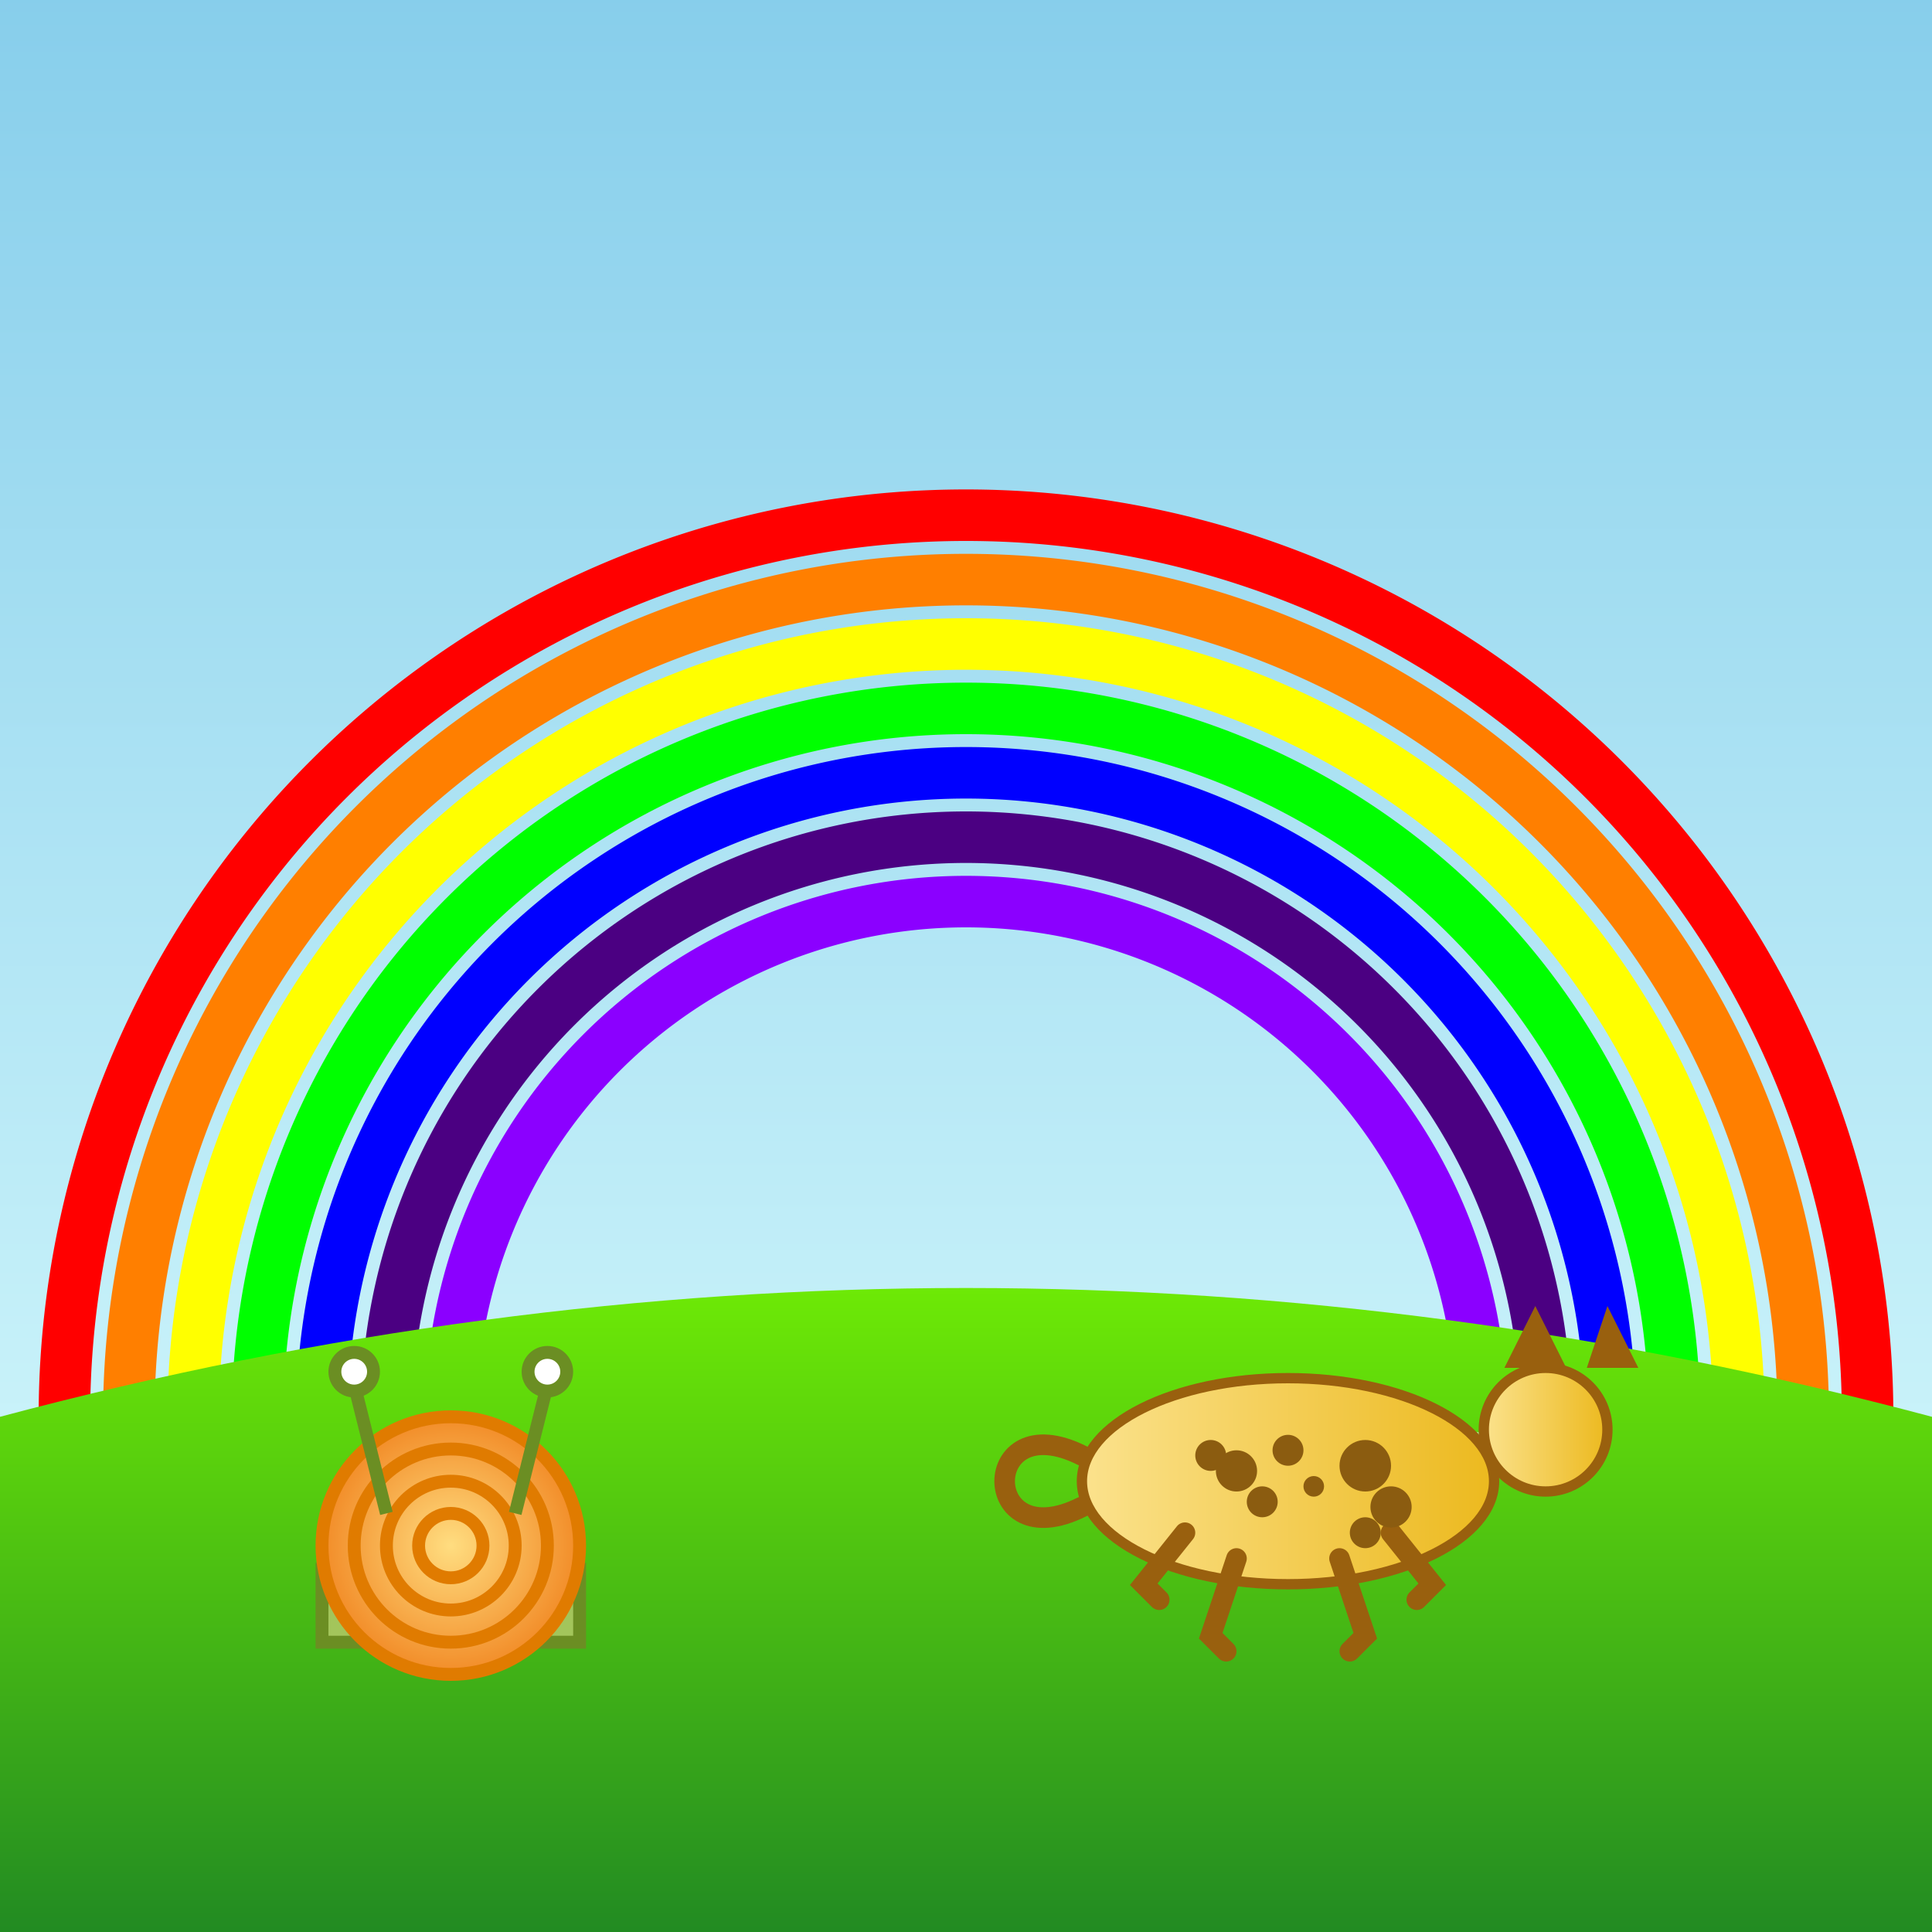
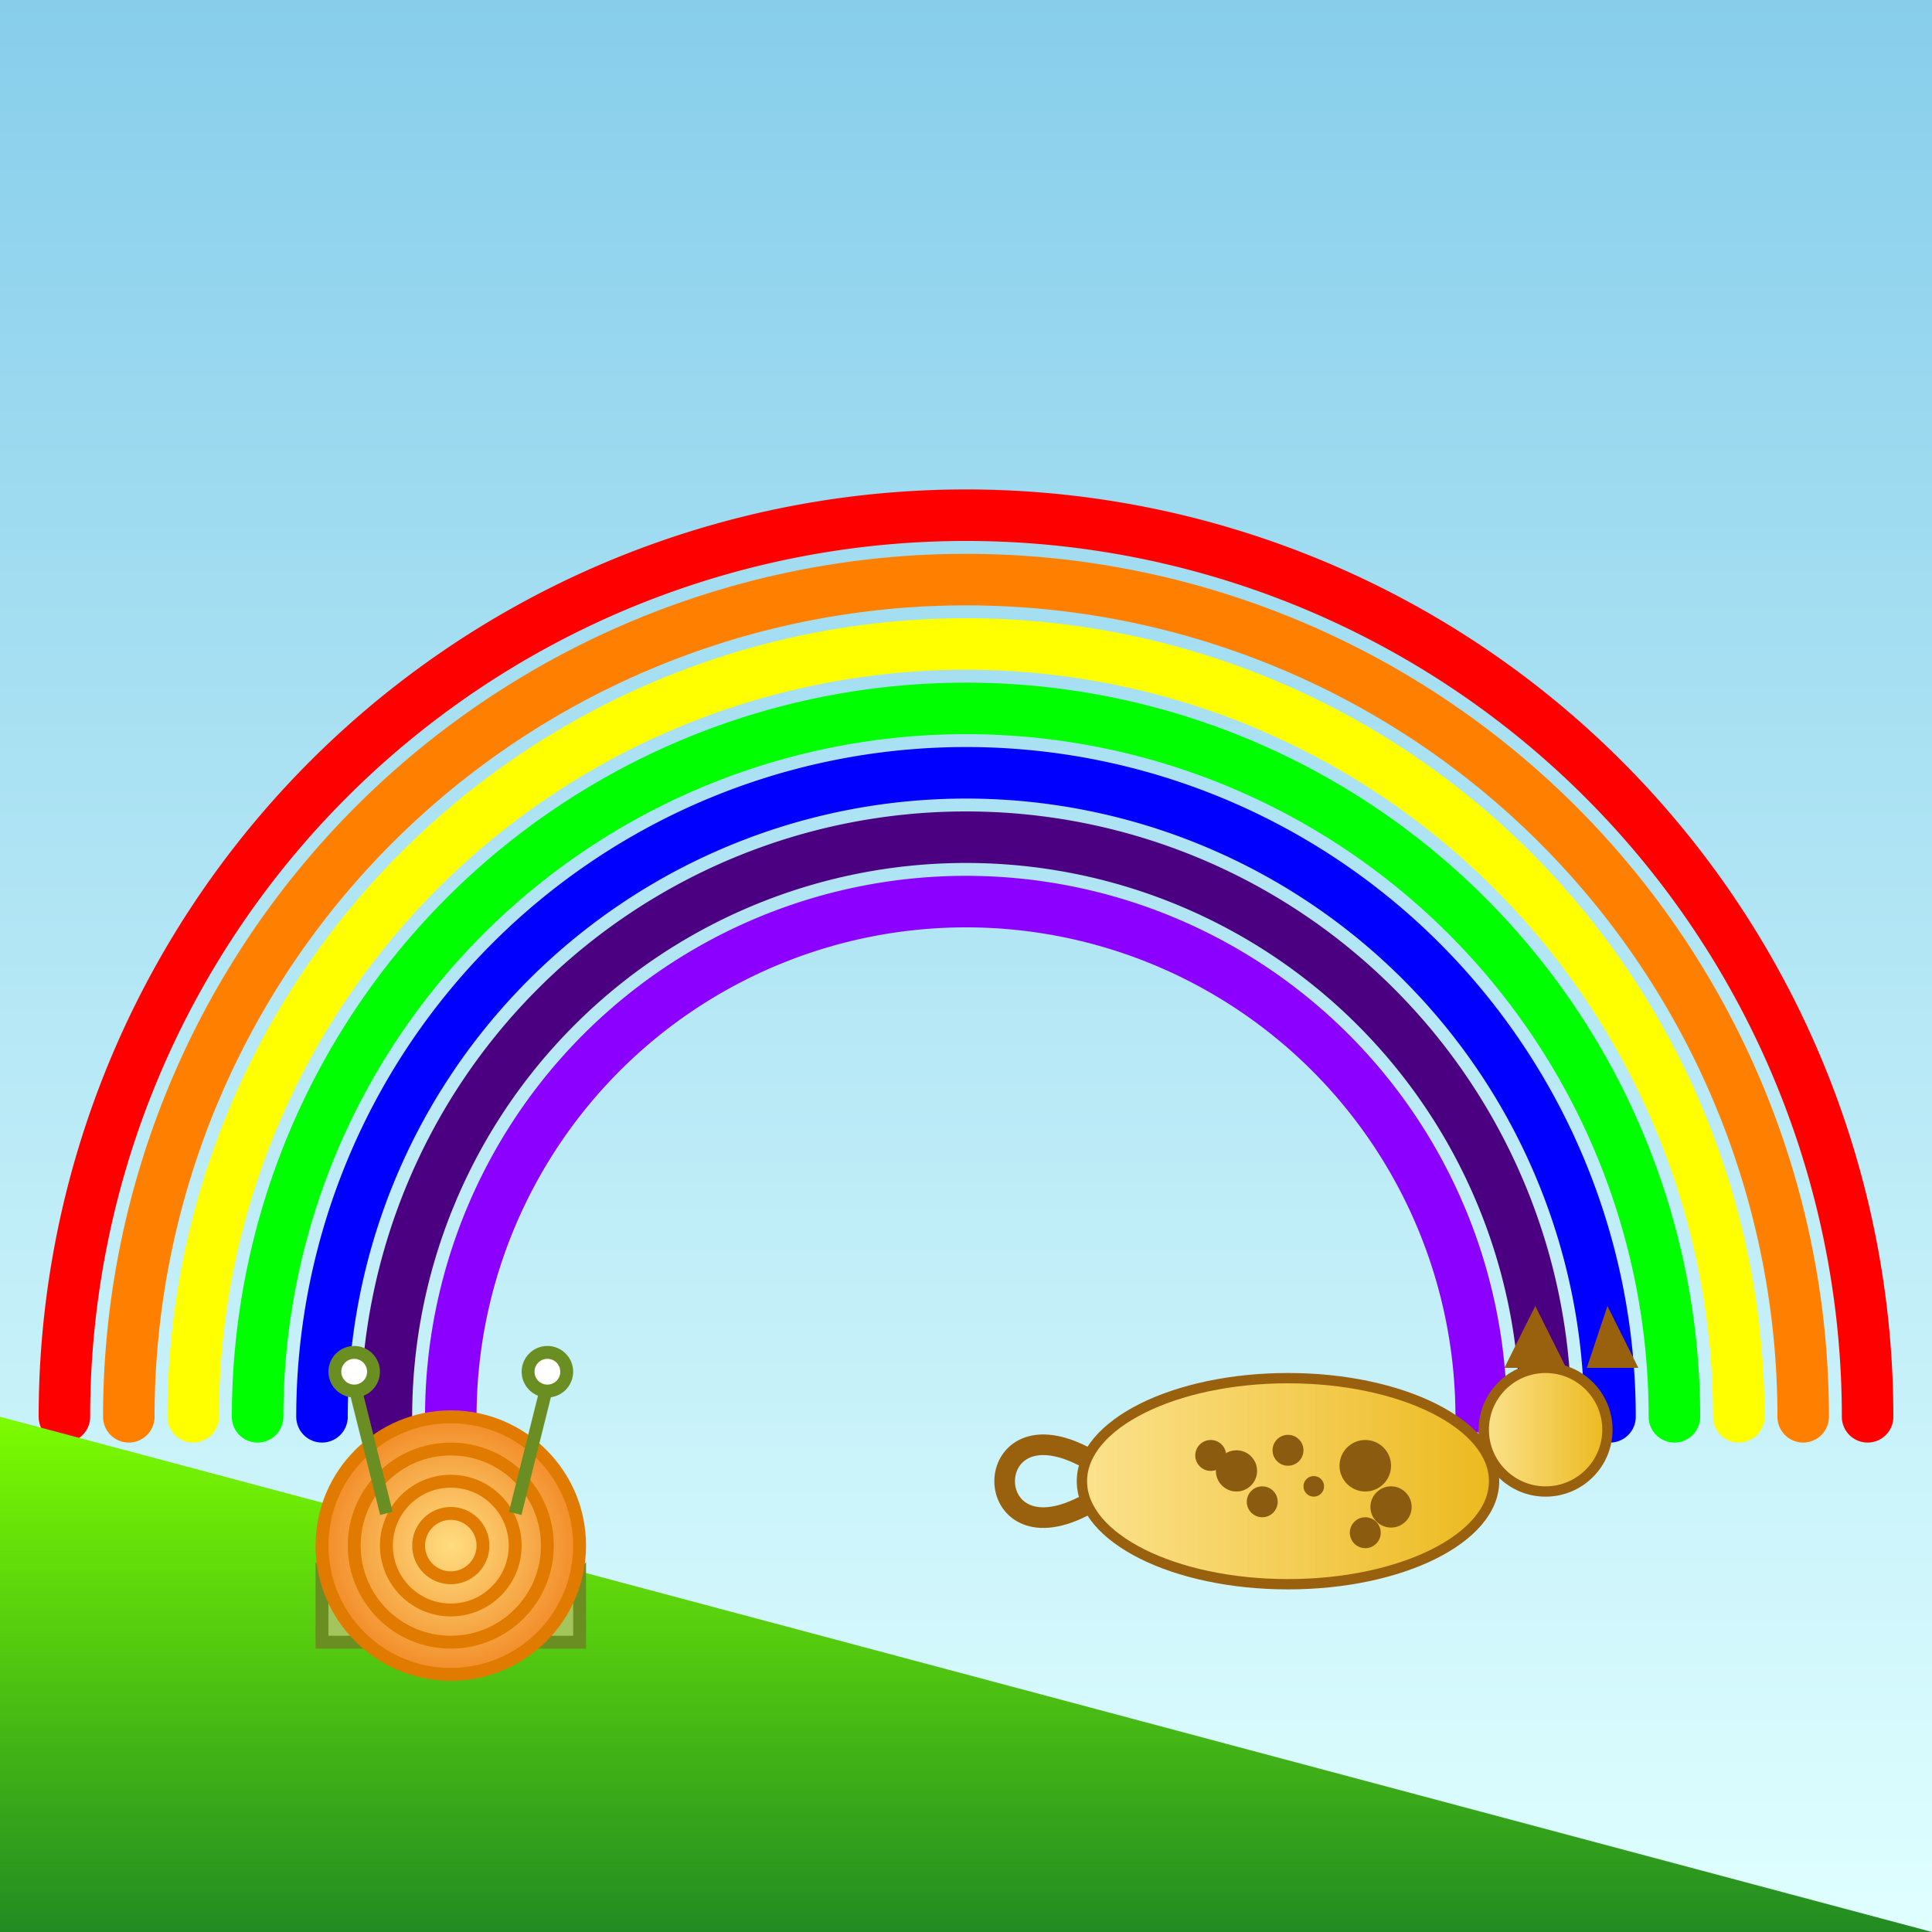
<svg xmlns="http://www.w3.org/2000/svg" viewBox="0 0 300 300">
  <rect x="0" y="0" width="300" height="300" fill="#333333" stroke="none" />
  <defs>
    <radialGradient id="shellGrad" cx="50%" cy="50%" r="50%">
      <stop offset="0%" stop-color="#ffdd80" />
      <stop offset="100%" stop-color="#f28c28" />
    </radialGradient>
    <linearGradient id="skyGrad" x1="0" y1="0" x2="0" y2="1">
      <stop offset="0%" stop-color="#87ceeb" />
      <stop offset="100%" stop-color="#e0ffff" />
    </linearGradient>
    <linearGradient id="groundGrad" x1="0" y1="0" x2="0" y2="1">
      <stop offset="0%" stop-color="#7cfc00" />
      <stop offset="100%" stop-color="#228b22" />
    </linearGradient>
    <linearGradient id="cheetahGrad" x1="0" y1="0" x2="1" y2="0">
      <stop offset="0%" stop-color="#fbe28d" />
      <stop offset="100%" stop-color="#ecb91e" />
    </linearGradient>
  </defs>
  <rect width="300" height="300" fill="url(#skyGrad)" />
  <g fill="none" stroke-linecap="round" stroke-width="8">
    <path d="M10,220 A140,140 0 0,1 290,220" stroke="#FF0000" />
    <path d="M20,220 A130,130 0 0,1 280,220" stroke="#FF7F00" />
    <path d="M30,220 A120,120 0 0,1 270,220" stroke="#FFFF00" />
    <path d="M40,220 A110,110 0 0,1 260,220" stroke="#00FF00" />
    <path d="M50,220 A100,100 0 0,1 250,220" stroke="#0000FF" />
    <path d="M60,220 A90,90 0 0,1 240,220" stroke="#4B0082" />
    <path d="M70,220 A80,80 0 0,1 230,220" stroke="#8B00FF" />
  </g>
-   <path d="M0,220 Q150,180 300,220 L300,300 L0,300 Z" fill="url(#groundGrad)" />
+   <path d="M0,220 L300,300 L0,300 Z" fill="url(#groundGrad)" />
  <g transform="translate(70,240)">
    <path d="M-20,5 c10,10 30,10 40,0 l0,10 l-40,0 z" fill="#a3c55b" stroke="#6b8e23" stroke-width="2" />
    <g>
      <circle r="20" fill="url(#shellGrad)" stroke="#e07b00" stroke-width="2" />
      <circle r="15" fill="none" stroke="#e07b00" stroke-width="2" />
      <circle r="10" fill="none" stroke="#e07b00" stroke-width="2" />
      <circle r="5" fill="none" stroke="#e07b00" stroke-width="2" />
    </g>
    <path d="M-10,-5 l-5,-20 M10,-5 l5,-20" stroke="#6b8e23" stroke-width="2" />
    <circle cx="-15" cy="-27" r="3" fill="#fff" stroke="#6b8e23" stroke-width="2" />
    <circle cx="15" cy="-27" r="3" fill="#fff" stroke="#6b8e23" stroke-width="2" />
  </g>
  <path d="M200,230 q30,-10 40,-5" fill="none" stroke="#fff" stroke-width="2" opacity="0.5" stroke-linecap="round" />
  <g transform="translate(200,230) scale(0.8)">
    <ellipse cx="0" cy="0" rx="40" ry="20" fill="url(#cheetahGrad)" stroke="#99600e" stroke-width="2" />
    <circle cx="50" cy="-10" r="12" fill="url(#cheetahGrad)" stroke="#99600e" stroke-width="2" />
    <polygon points="42,-22 48,-34 54,-22" fill="#99600e" />
    <polygon points="58,-22 62,-34 68,-22" fill="#99600e" />
-     <path d="M-10,15 l-5,15 l3,3 M10,15 l5,15 l-3,3 M20,10 l8,10 l-3,3 M-20,10 l-8,10 l3,3" stroke="#99600e" stroke-width="4" fill="none" stroke-linecap="round" />
    <path d="M-40,-5 c-20,-10 -20,20 0,10" stroke="#99600e" stroke-width="4" fill="none" stroke-linecap="round" />
    <g fill="#8b5c10">
      <circle cx="-10" cy="-2" r="4" />
      <circle cx="0" cy="-6" r="3" />
      <circle cx="15" cy="-3" r="5" />
      <circle cx="-5" cy="4" r="3" />
      <circle cx="20" cy="5" r="4" />
      <circle cx="-15" cy="-5" r="3" />
      <circle cx="5" cy="1" r="2" />
      <circle cx="15" cy="10" r="3" />
    </g>
  </g>
</svg>